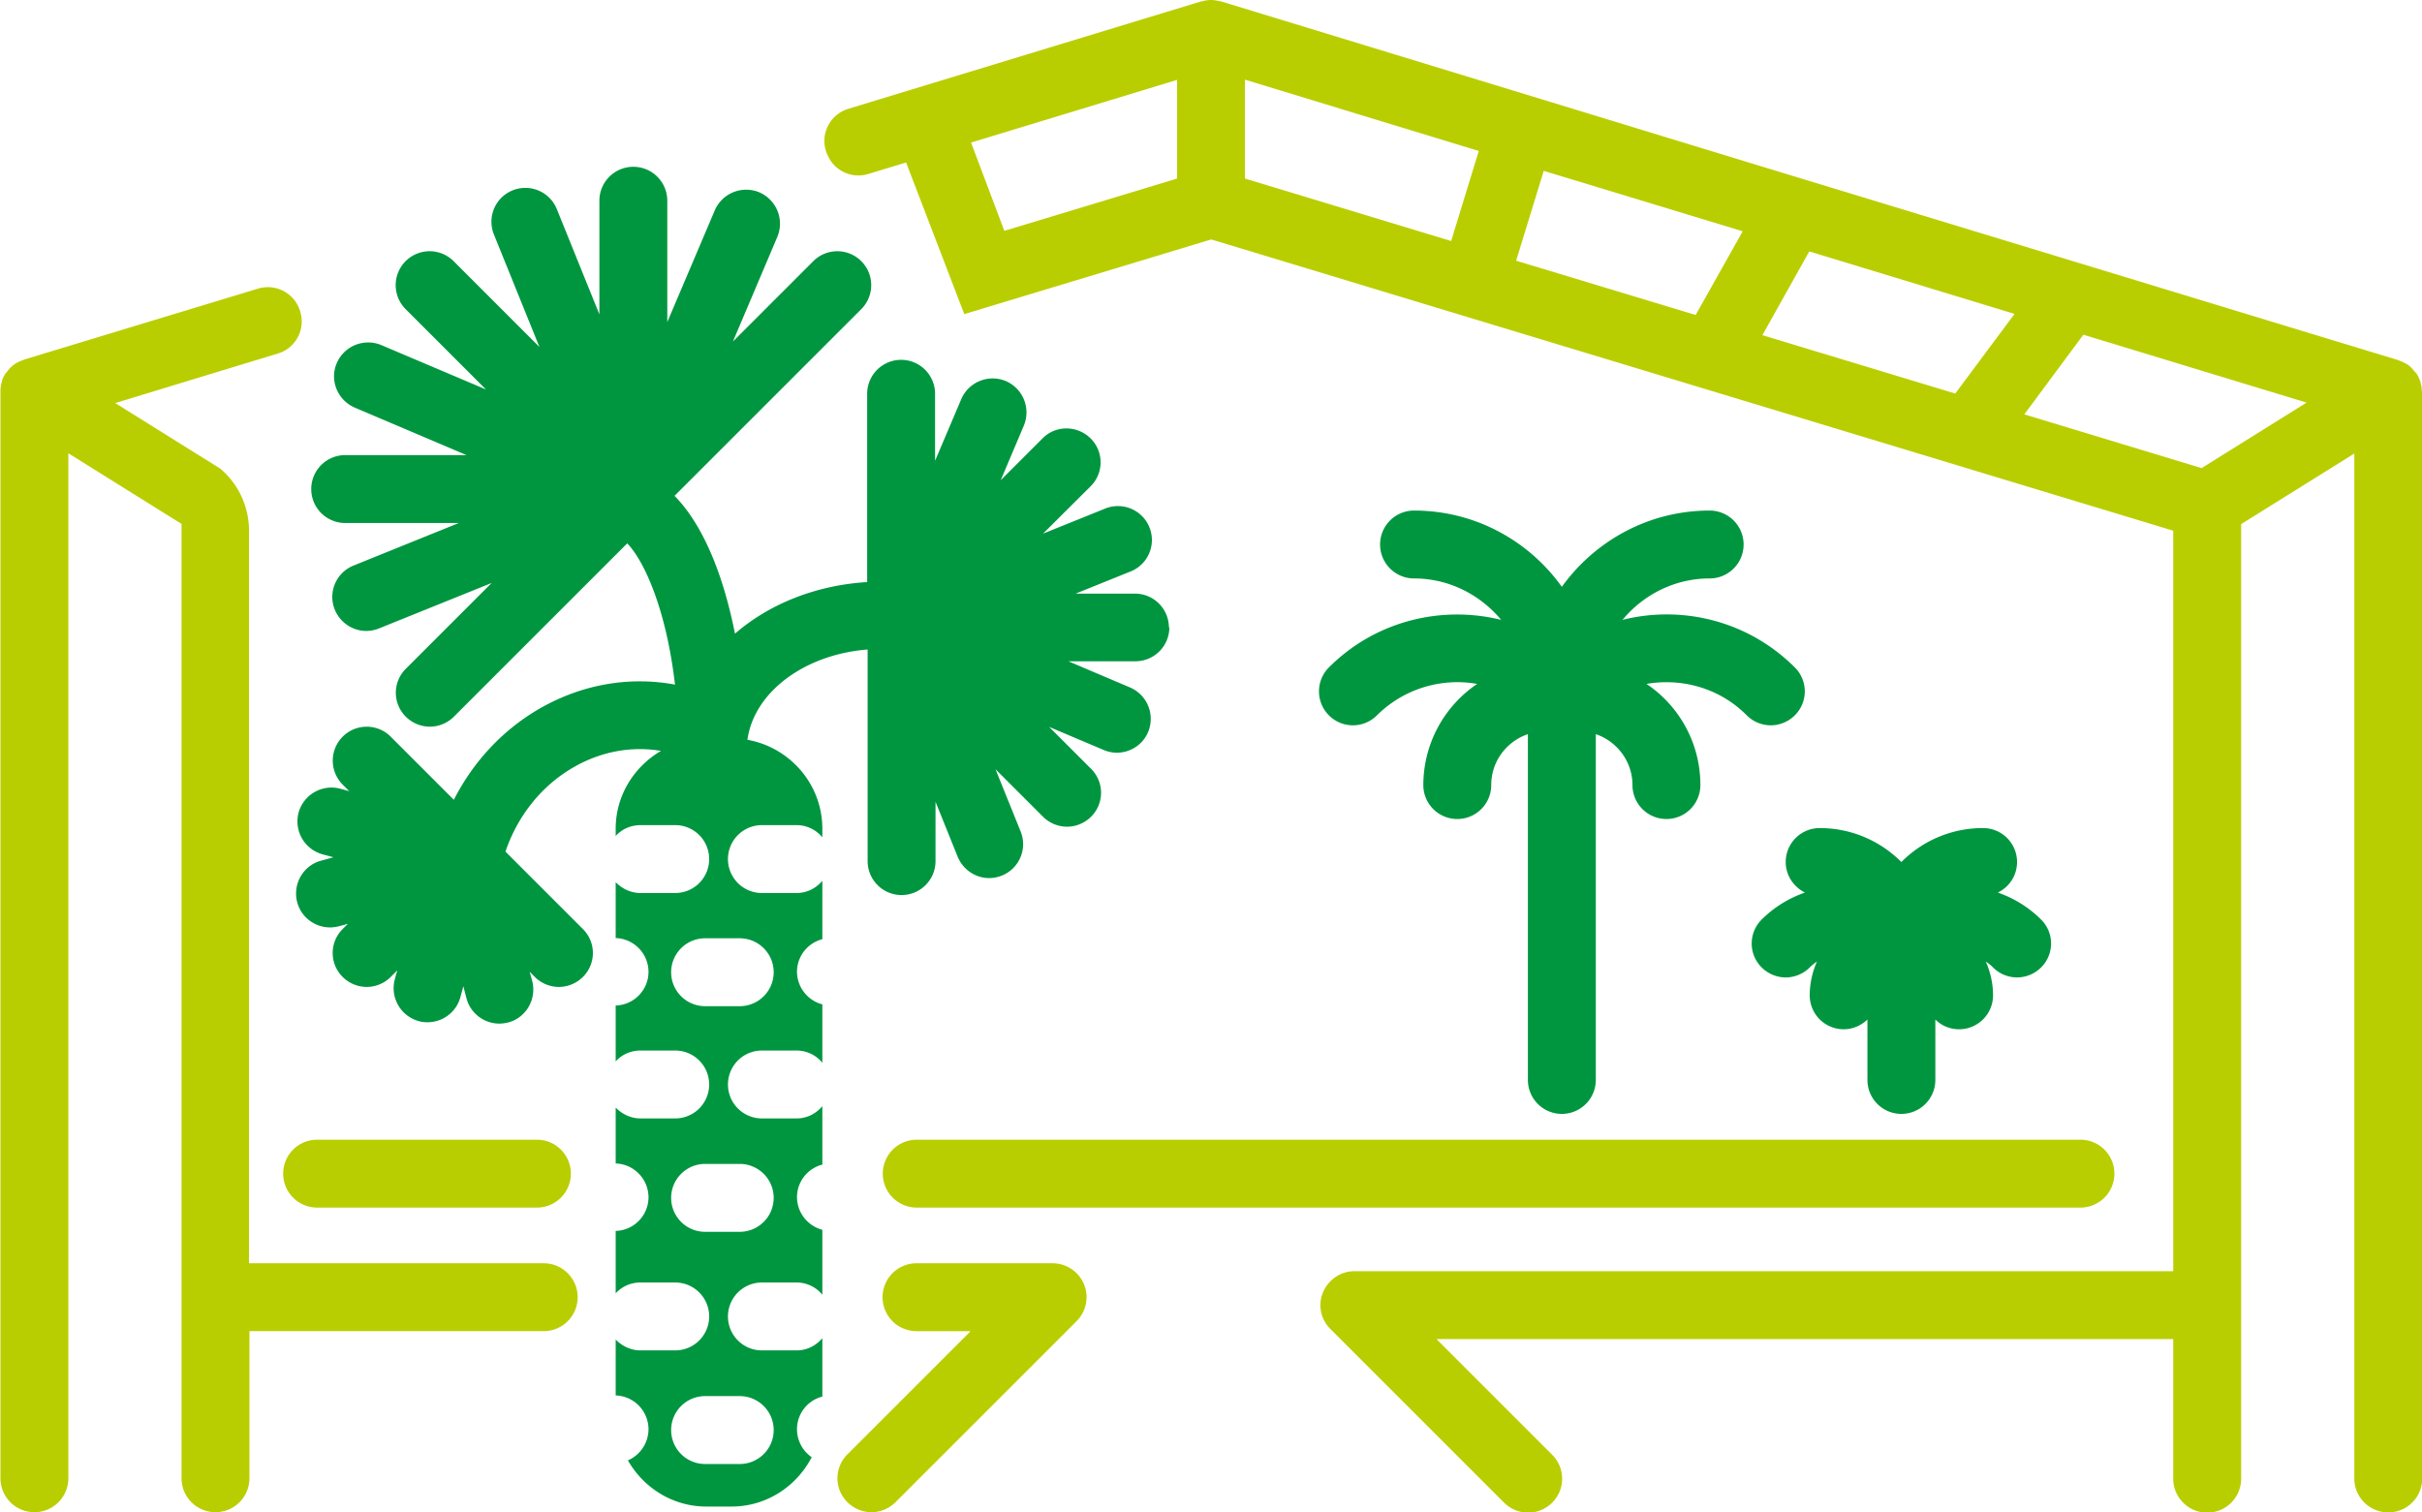
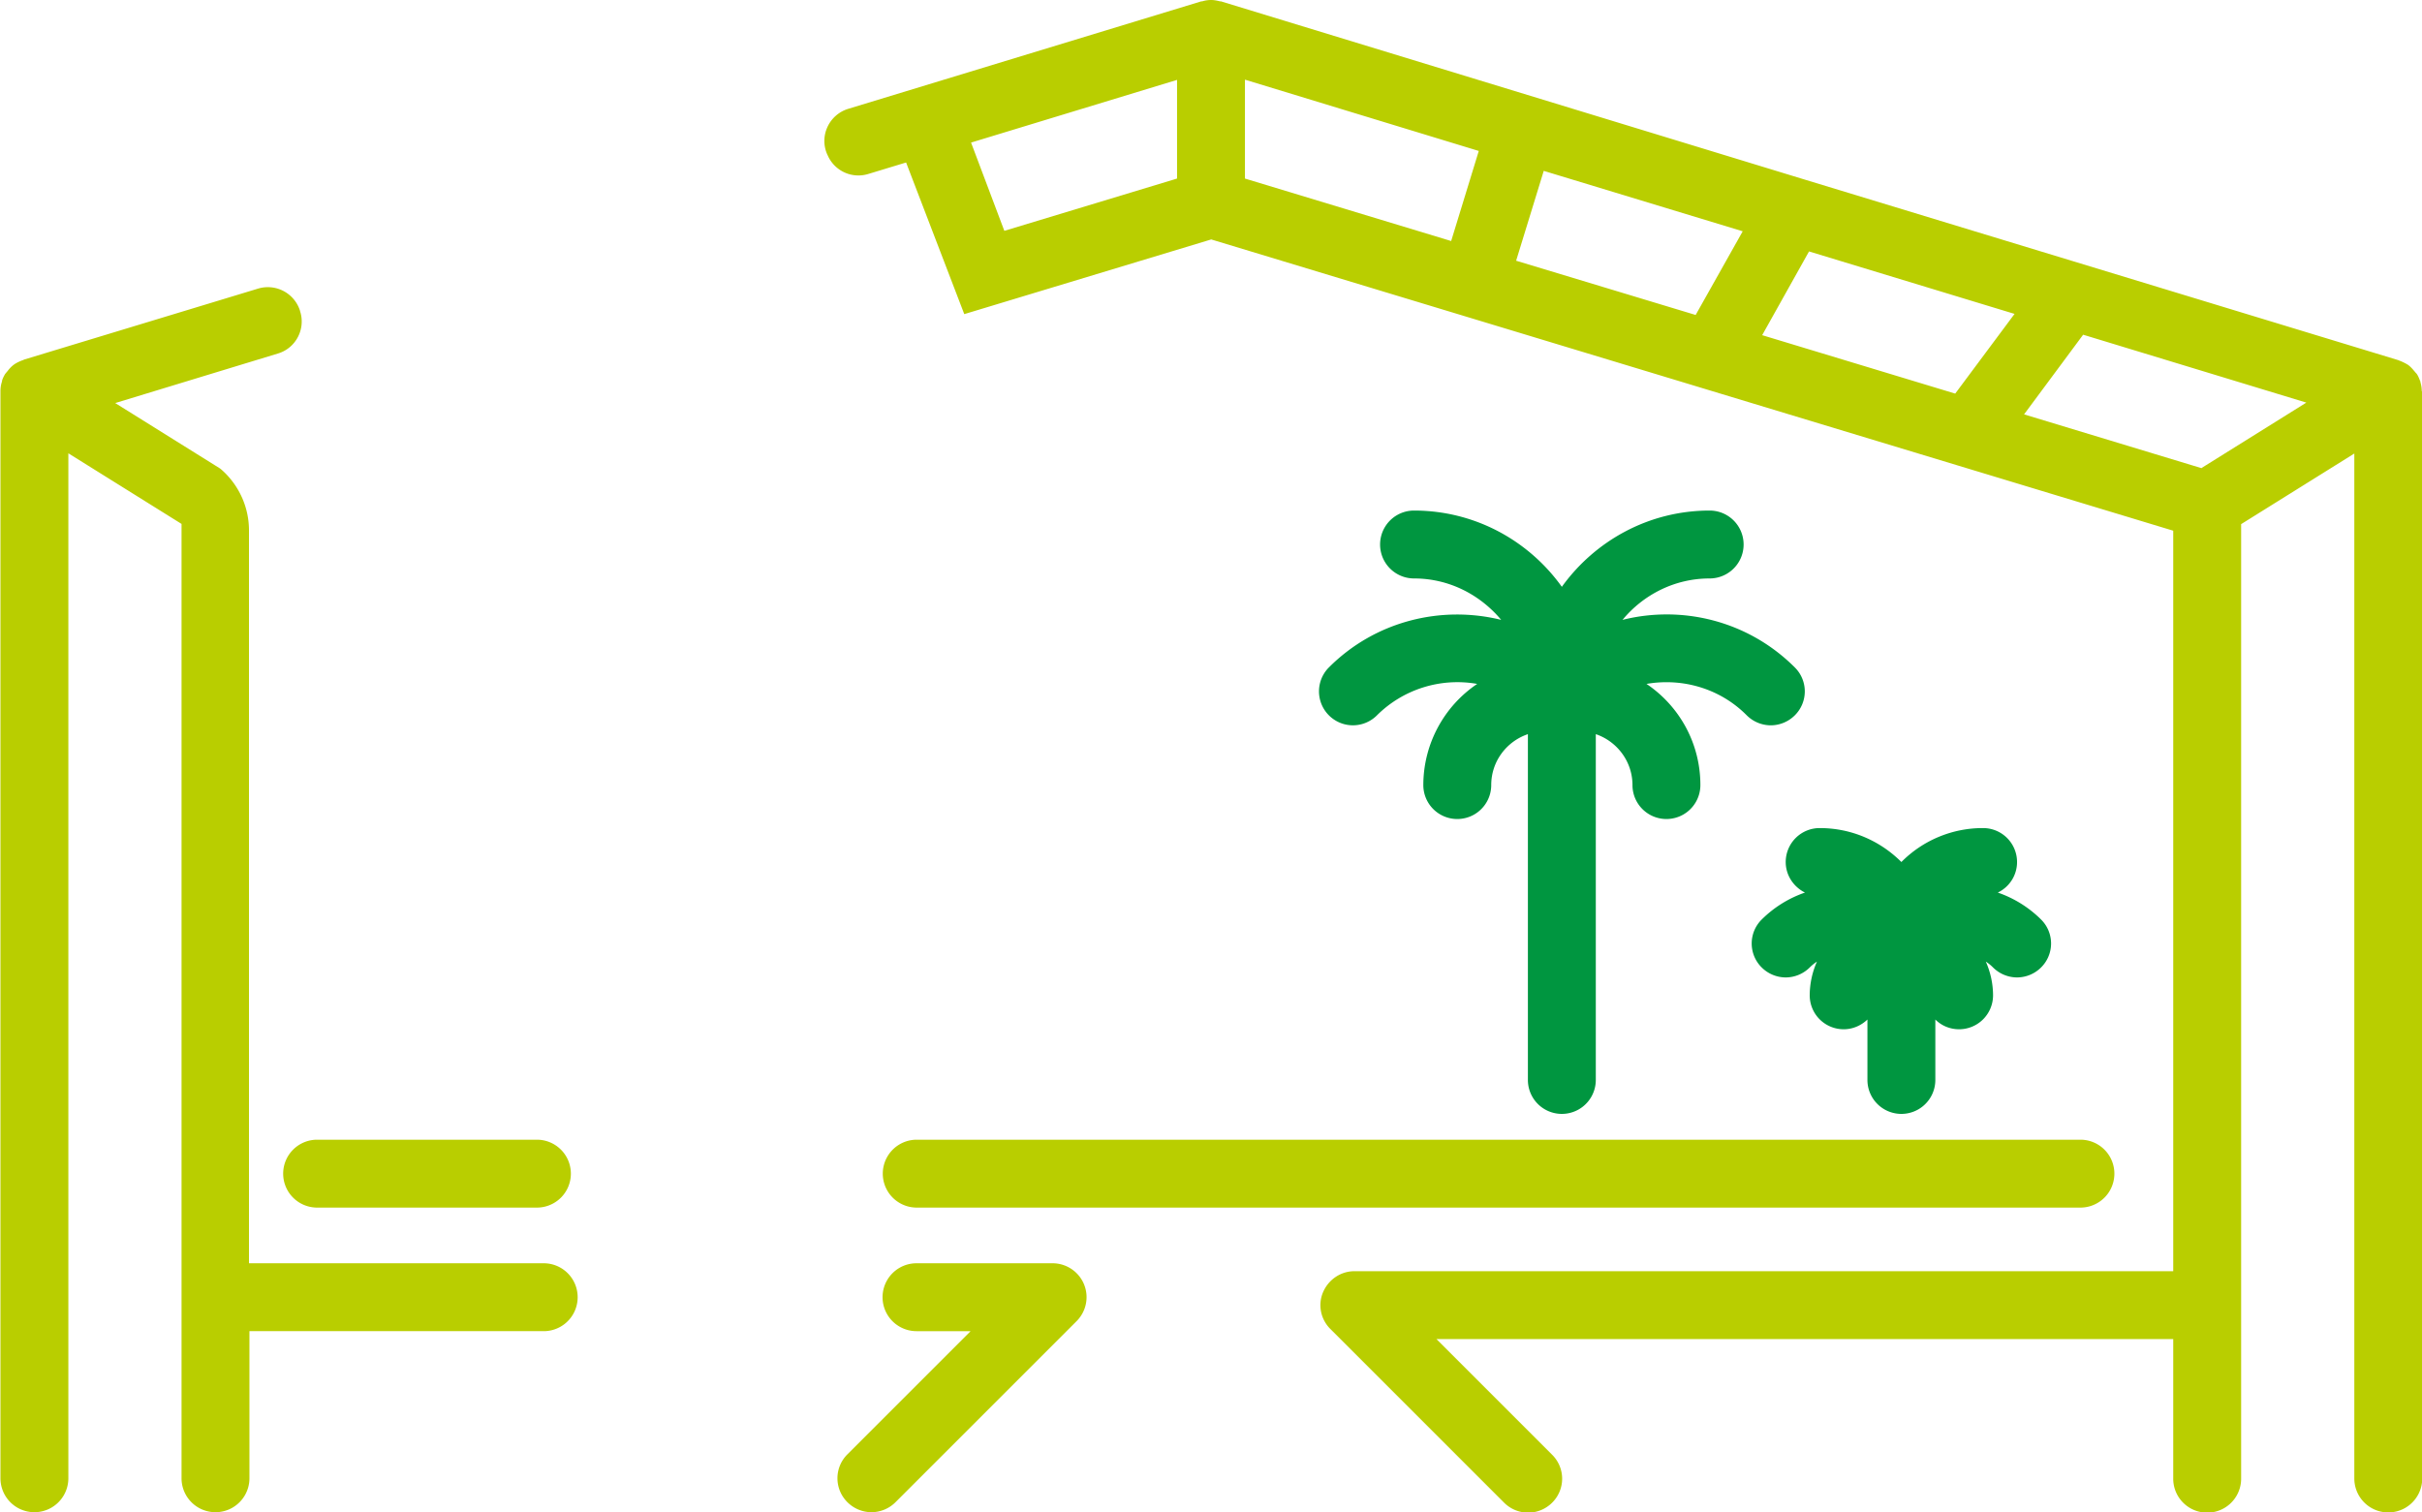
<svg xmlns="http://www.w3.org/2000/svg" width="107" height="66.82">
-   <path d="M51.64 27.73a1.5 1.5 0 0 0-1.5-1.5h-2.62l2.43-.98c.77-.31 1.14-1.18.83-1.95a1.5 1.5 0 0 0-1.95-.83l-2.75 1.11 2.1-2.09a1.49 1.49 0 0 0 0-2.12c-.59-.58-1.54-.59-2.12 0l-1.85 1.85 1.02-2.41a1.51 1.51 0 0 0-.79-1.97 1.51 1.51 0 0 0-1.97.79l-1.16 2.73V17.4a1.5 1.5 0 1 0-3 0v8.32c-2.29.14-4.34.98-5.84 2.28-.51-2.58-1.4-4.8-2.67-6.09l8.25-8.25a1.49 1.49 0 1 0-2.12-2.12l-3.55 3.55 1.96-4.62a1.51 1.51 0 0 0-.79-1.97 1.51 1.51 0 0 0-1.97.79l-2.1 4.94V8.87a1.5 1.5 0 1 0-3 0v5.02L24.6 9.24a1.5 1.5 0 0 0-1.95-.83c-.77.31-1.14 1.18-.83 1.95l2.01 4.97-3.79-3.79a1.49 1.49 0 1 0-2.12 2.12l3.55 3.55-4.62-1.96a1.51 1.51 0 0 0-1.97.79c-.33.76.03 1.64.79 1.97l4.94 2.1h-5.36a1.5 1.5 0 1 0 0 3h5.02l-4.65 1.88c-.77.31-1.14 1.18-.83 1.95.24.58.8.94 1.39.94a1.55 1.55 0 0 0 .56-.11l4.98-2.01-3.79 3.79a1.49 1.49 0 0 0 0 2.12 1.51 1.51 0 0 0 1.06.44 1.51 1.51 0 0 0 1.06-.44l7.66-7.66c.73.75 1.72 2.87 2.11 6.24-2-.37-4.06-.02-5.91 1.02-1.66.94-2.99 2.36-3.86 4.07l-2.79-2.79a1.49 1.49 0 1 0-2.12 2.12l.29.29-.4-.11a1.51 1.51 0 0 0-1.84 1.06 1.51 1.51 0 0 0 1.06 1.84l.48.13-.54.15c-.8.21-1.27 1.04-1.06 1.84.18.67.79 1.11 1.45 1.11.13 0 .26-.02.39-.05l.4-.11-.23.23a1.49 1.49 0 0 0 0 2.12 1.51 1.51 0 0 0 1.06.44 1.51 1.51 0 0 0 1.06-.44l.29-.29-.11.4a1.51 1.51 0 0 0 1.06 1.84c.13.04.26.05.39.05.66 0 1.27-.44 1.45-1.11l.13-.48.14.54c.18.67.79 1.11 1.45 1.11.13 0 .26-.02.39-.05.8-.21 1.27-1.04 1.06-1.84l-.11-.4.23.23a1.51 1.51 0 0 0 1.06.44 1.51 1.51 0 0 0 1.06-.44 1.49 1.49 0 0 0 0-2.12l-3.42-3.42c.55-1.61 1.62-2.94 3.05-3.75 1.2-.68 2.54-.92 3.82-.7-1.19.7-2 1.97-2 3.44v.32c.27-.3.66-.48 1.1-.48h1.53a1.5 1.5 0 1 1 0 3H28.3c-.43 0-.82-.19-1.1-.48v2.47a1.5 1.5 0 0 1 1.45 1.49c0 .81-.65 1.47-1.45 1.49v2.47c.27-.3.66-.48 1.1-.48h1.53a1.5 1.5 0 1 1 0 3H28.3c-.43 0-.82-.19-1.1-.48v2.47a1.5 1.5 0 0 1 1.45 1.49c0 .81-.65 1.47-1.45 1.49v2.76c.27-.3.66-.48 1.1-.48h1.53a1.5 1.5 0 1 1 0 3H28.3c-.43 0-.82-.19-1.1-.48v2.47a1.5 1.5 0 0 1 1.45 1.49 1.51 1.51 0 0 1-.91 1.38c.69 1.21 1.98 2.04 3.46 2.04h1.12c1.54 0 2.87-.89 3.54-2.18a1.5 1.5 0 0 1-.65-1.24 1.49 1.49 0 0 1 1.12-1.44v-2.58c-.28.33-.68.54-1.14.54h-1.53a1.5 1.5 0 1 1 0-3h1.53a1.47 1.47 0 0 1 1.14.54v-2.87a1.5 1.5 0 0 1-1.12-1.44 1.49 1.49 0 0 1 1.12-1.44v-2.58c-.28.33-.68.54-1.14.54h-1.53a1.5 1.5 0 1 1 0-3h1.53a1.47 1.47 0 0 1 1.14.54v-2.58a1.5 1.5 0 0 1-1.12-1.44 1.49 1.49 0 0 1 1.12-1.44v-2.58c-.28.33-.68.54-1.14.54h-1.53a1.5 1.5 0 1 1 0-3h1.53a1.47 1.47 0 0 1 1.14.54v-.38c0-1.97-1.44-3.6-3.31-3.93.29-2.1 2.51-3.77 5.31-3.99v9.35a1.5 1.5 0 1 0 3 0v-2.62l.98 2.43c.24.58.8.94 1.39.94a1.55 1.55 0 0 0 .56-.11c.77-.31 1.14-1.18.83-1.95l-1.11-2.75 2.1 2.1a1.51 1.51 0 0 0 1.06.44 1.51 1.51 0 0 0 1.06-.44 1.49 1.49 0 0 0 0-2.12l-1.85-1.85 2.41 1.02c.19.08.39.12.58.12.58 0 1.14-.34 1.38-.91a1.51 1.51 0 0 0-.79-1.97l-2.73-1.16h2.96a1.5 1.5 0 0 0 1.5-1.5zM32.68 61.69a1.5 1.5 0 1 1 0 3h-1.53a1.5 1.5 0 1 1 0-3h1.53zm0-10.26a1.5 1.5 0 1 1 0 3h-1.53a1.5 1.5 0 1 1 0-3h1.53zm0-9.97a1.5 1.5 0 1 1 0 3h-1.53a1.5 1.5 0 1 1 0-3h1.53z" fill="#009640" />
-   <path d="M106.99 17.29c0-.13-.02-.27-.06-.4 0-.02 0-.04-.01-.05-.04-.1-.08-.21-.14-.3-.01-.02-.03-.04-.05-.06s-.04-.05-.06-.07c-.09-.11-.18-.21-.29-.29a2.33 2.33 0 0 0-.39-.19c-.02 0-.03-.02-.05-.02L79.68 7.92 53.94.06h-.04c-.12-.03-.25-.06-.39-.06h-.01a1.32 1.32 0 0 0-.39.06h-.04l-15.6 4.75c-.84.26-1.28 1.19-.93 2 0 .01.01.02.02.04a1.48 1.48 0 0 0 1.79.84l1.68-.51 2.57 6.7 10.91-3.3 32.99 9.99 9.51 2.88v32.72H59.84c-.61 0-1.15.37-1.39.93s-.1 1.21.33 1.63l7.67 7.67a1.51 1.51 0 0 0 1.06.44 1.51 1.51 0 0 0 1.06-.44 1.49 1.49 0 0 0 0-2.12l-5.11-5.11h32.55v6.17a1.5 1.5 0 1 0 3 0V23.16l5-3.12v45.29a1.5 1.5 0 1 0 3 0V17.32v-.04zM52 7.89l-7.63 2.31-1.47-3.9L52 3.53v4.36zm12.11 2.76L55 7.89V3.52l10.33 3.15-1.22 3.98zm10.81 3.27l-7.94-2.4 1.22-3.97 8.79 2.67-2.08 3.7zm11.46 3.47l-8.52-2.58 2.07-3.7L89 13.87l-2.62 3.52zm10.9 3.3l-7.85-2.38 2.61-3.52 9.86 3-4.63 2.89zM46.5 55.82h-6.01a1.5 1.5 0 1 0 0 3h2.39l-5.44 5.44a1.49 1.49 0 0 0 0 2.12 1.51 1.51 0 0 0 1.06.44 1.51 1.51 0 0 0 1.06-.44l8-8c.43-.43.56-1.07.33-1.63s-.78-.93-1.39-.93zm-22.5 0H11V23.44c0-1.04-.45-2.02-1.23-2.7l-.05-.04-4.63-2.89 7.19-2.19c.8-.24 1.24-1.1.97-1.89 0-.01 0-.03-.01-.04a1.49 1.49 0 0 0-1.83-.94L1.06 15.89s-.03.02-.04.02c-.14.05-.27.11-.39.19a1.33 1.33 0 0 0-.29.29c-.02.02-.04.05-.06.07s-.03.04-.05.06c-.06.1-.11.2-.14.3 0 .02 0 .04-.01.06-.04.13-.06.26-.06.4v.04 48a1.5 1.5 0 1 0 3 0V20.03l5 3.12v42.17a1.5 1.5 0 1 0 3 0v-6.5h13a1.5 1.5 0 1 0 0-3zm16.5-2.46h51.41a1.5 1.5 0 1 0 0-3H40.5a1.5 1.5 0 1 0 0 3zm-27.99-1.5a1.5 1.5 0 0 0 1.5 1.5h9.71a1.5 1.5 0 1 0 0-3h-9.71a1.5 1.5 0 0 0-1.5 1.5z" fill="#b9ce00" />
+   <path d="M106.99 17.29c0-.13-.02-.27-.06-.4 0-.02 0-.04-.01-.05-.04-.1-.08-.21-.14-.3-.01-.02-.03-.04-.05-.06s-.04-.05-.06-.07c-.09-.11-.18-.21-.29-.29a2.33 2.33 0 0 0-.39-.19c-.02 0-.03-.02-.05-.02L79.68 7.92 53.94.06h-.04c-.12-.03-.25-.06-.39-.06h-.01a1.32 1.32 0 0 0-.39.06h-.04l-15.6 4.75c-.84.26-1.28 1.19-.93 2 0 .01.01.02.02.04a1.48 1.48 0 0 0 1.79.84l1.68-.51 2.57 6.7 10.91-3.3 32.99 9.99 9.51 2.88v32.72H59.84c-.61 0-1.15.37-1.39.93s-.1 1.21.33 1.63l7.67 7.67a1.51 1.51 0 0 0 1.06.44 1.51 1.51 0 0 0 1.06-.44 1.49 1.49 0 0 0 0-2.12l-5.11-5.11h32.55v6.17a1.5 1.5 0 1 0 3 0V23.16l5-3.12v45.29a1.5 1.5 0 1 0 3 0V17.32v-.04zM52 7.89l-7.63 2.31-1.47-3.9L52 3.53v4.36zm12.11 2.76L55 7.89V3.52l10.33 3.15-1.22 3.98zm10.81 3.27l-7.94-2.4 1.22-3.97 8.79 2.67-2.08 3.7m11.46 3.47l-8.52-2.58 2.07-3.7L89 13.87l-2.62 3.52zm10.9 3.3l-7.85-2.38 2.61-3.52 9.86 3-4.63 2.89zM46.5 55.82h-6.01a1.5 1.5 0 1 0 0 3h2.39l-5.44 5.44a1.49 1.49 0 0 0 0 2.12 1.51 1.51 0 0 0 1.06.44 1.51 1.51 0 0 0 1.06-.44l8-8c.43-.43.56-1.07.33-1.63s-.78-.93-1.39-.93zm-22.5 0H11V23.44c0-1.04-.45-2.02-1.23-2.7l-.05-.04-4.63-2.89 7.19-2.19c.8-.24 1.24-1.1.97-1.89 0-.01 0-.03-.01-.04a1.49 1.49 0 0 0-1.83-.94L1.06 15.89s-.03.02-.04.02c-.14.05-.27.11-.39.19a1.33 1.33 0 0 0-.29.29c-.02.02-.04.05-.06.07s-.03.04-.05.06c-.06.1-.11.2-.14.3 0 .02 0 .04-.01.06-.04.13-.06.26-.06.4v.04 48a1.5 1.5 0 1 0 3 0V20.03l5 3.12v42.17a1.5 1.5 0 1 0 3 0v-6.5h13a1.5 1.5 0 1 0 0-3zm16.5-2.46h51.41a1.5 1.5 0 1 0 0-3H40.5a1.5 1.5 0 1 0 0 3zm-27.99-1.5a1.5 1.5 0 0 0 1.5 1.5h9.71a1.5 1.5 0 1 0 0-3h-9.71a1.5 1.5 0 0 0-1.5 1.5z" fill="#b9ce00" />
  <path d="M79.29 29.49c-2.06-2.06-4.97-2.76-7.61-2.1.92-1.11 2.3-1.83 3.85-1.83a1.5 1.5 0 1 0 0-3c-2.69 0-5.07 1.34-6.53 3.37-1.46-2.04-3.84-3.37-6.53-3.37a1.5 1.5 0 1 0 0 3c1.55 0 2.92.72 3.85 1.83-2.64-.65-5.55.04-7.61 2.1a1.499 1.499 0 1 0 2.12 2.12 5.04 5.04 0 0 1 4.43-1.39 5.4 5.4 0 0 0-2.38 4.47 1.5 1.5 0 1 0 3 0c0-1.05.68-1.93 1.62-2.25v15.28a1.5 1.5 0 1 0 3 0V32.44c.94.32 1.62 1.21 1.62 2.25a1.5 1.5 0 1 0 3 0c0-1.86-.94-3.5-2.38-4.47 1.56-.27 3.23.18 4.43 1.39a1.51 1.51 0 0 0 1.06.44 1.51 1.51 0 0 0 1.06-.44 1.49 1.49 0 0 0 0-2.12zm10.88 11.14a5.04 5.04 0 0 0-1.91-1.19c.5-.24.85-.75.85-1.35a1.5 1.5 0 0 0-1.5-1.5 5.06 5.06 0 0 0-3.61 1.5c-.93-.93-2.2-1.5-3.61-1.5a1.5 1.5 0 0 0-1.5 1.5c0 .59.35 1.1.85 1.35a5.04 5.04 0 0 0-1.91 1.19 1.49 1.49 0 0 0 0 2.12 1.51 1.51 0 0 0 1.06.44 1.51 1.51 0 0 0 1.06-.44 2.02 2.02 0 0 1 .32-.26 3.72 3.72 0 0 0-.32 1.49 1.5 1.5 0 0 0 1.5 1.5c.41 0 .78-.17 1.05-.43v2.67a1.5 1.5 0 1 0 3 0v-2.67c.27.27.64.43 1.05.43a1.5 1.5 0 0 0 1.5-1.5 3.72 3.72 0 0 0-.32-1.49 1.92 1.92 0 0 1 .32.26 1.51 1.51 0 0 0 1.06.44 1.51 1.51 0 0 0 1.06-.44 1.49 1.49 0 0 0 0-2.12z" fill="#009640" />
</svg>